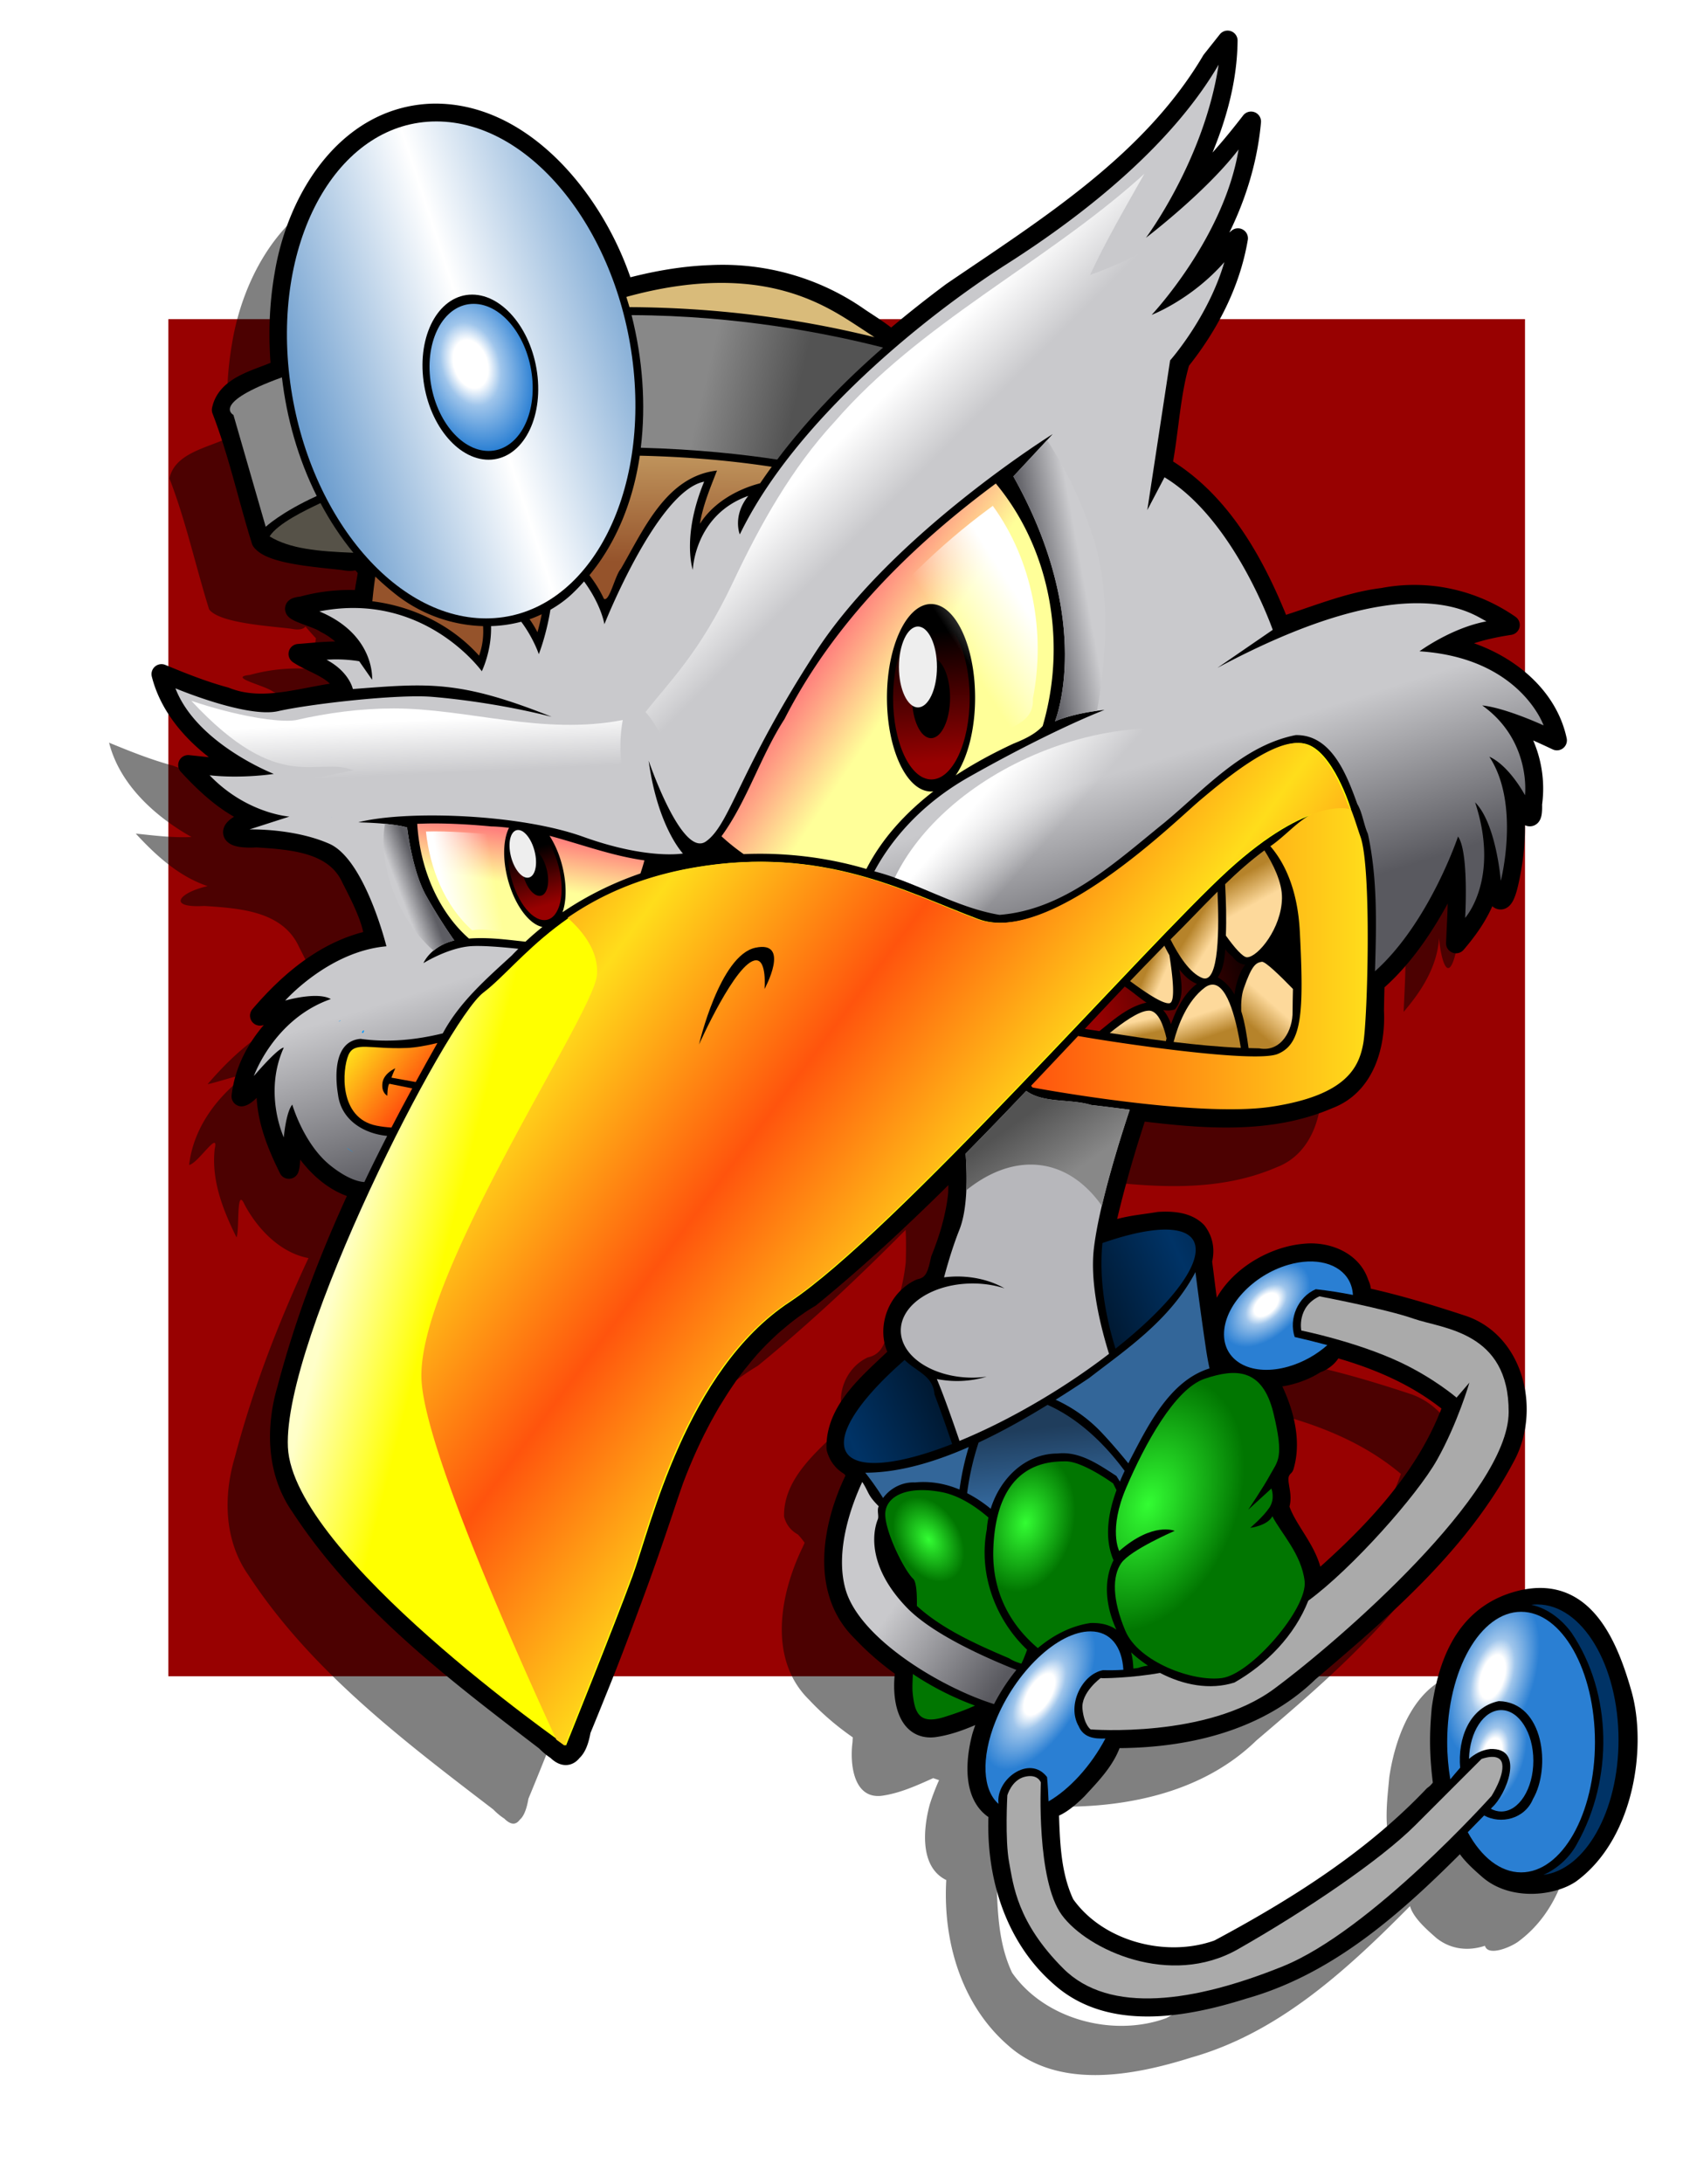
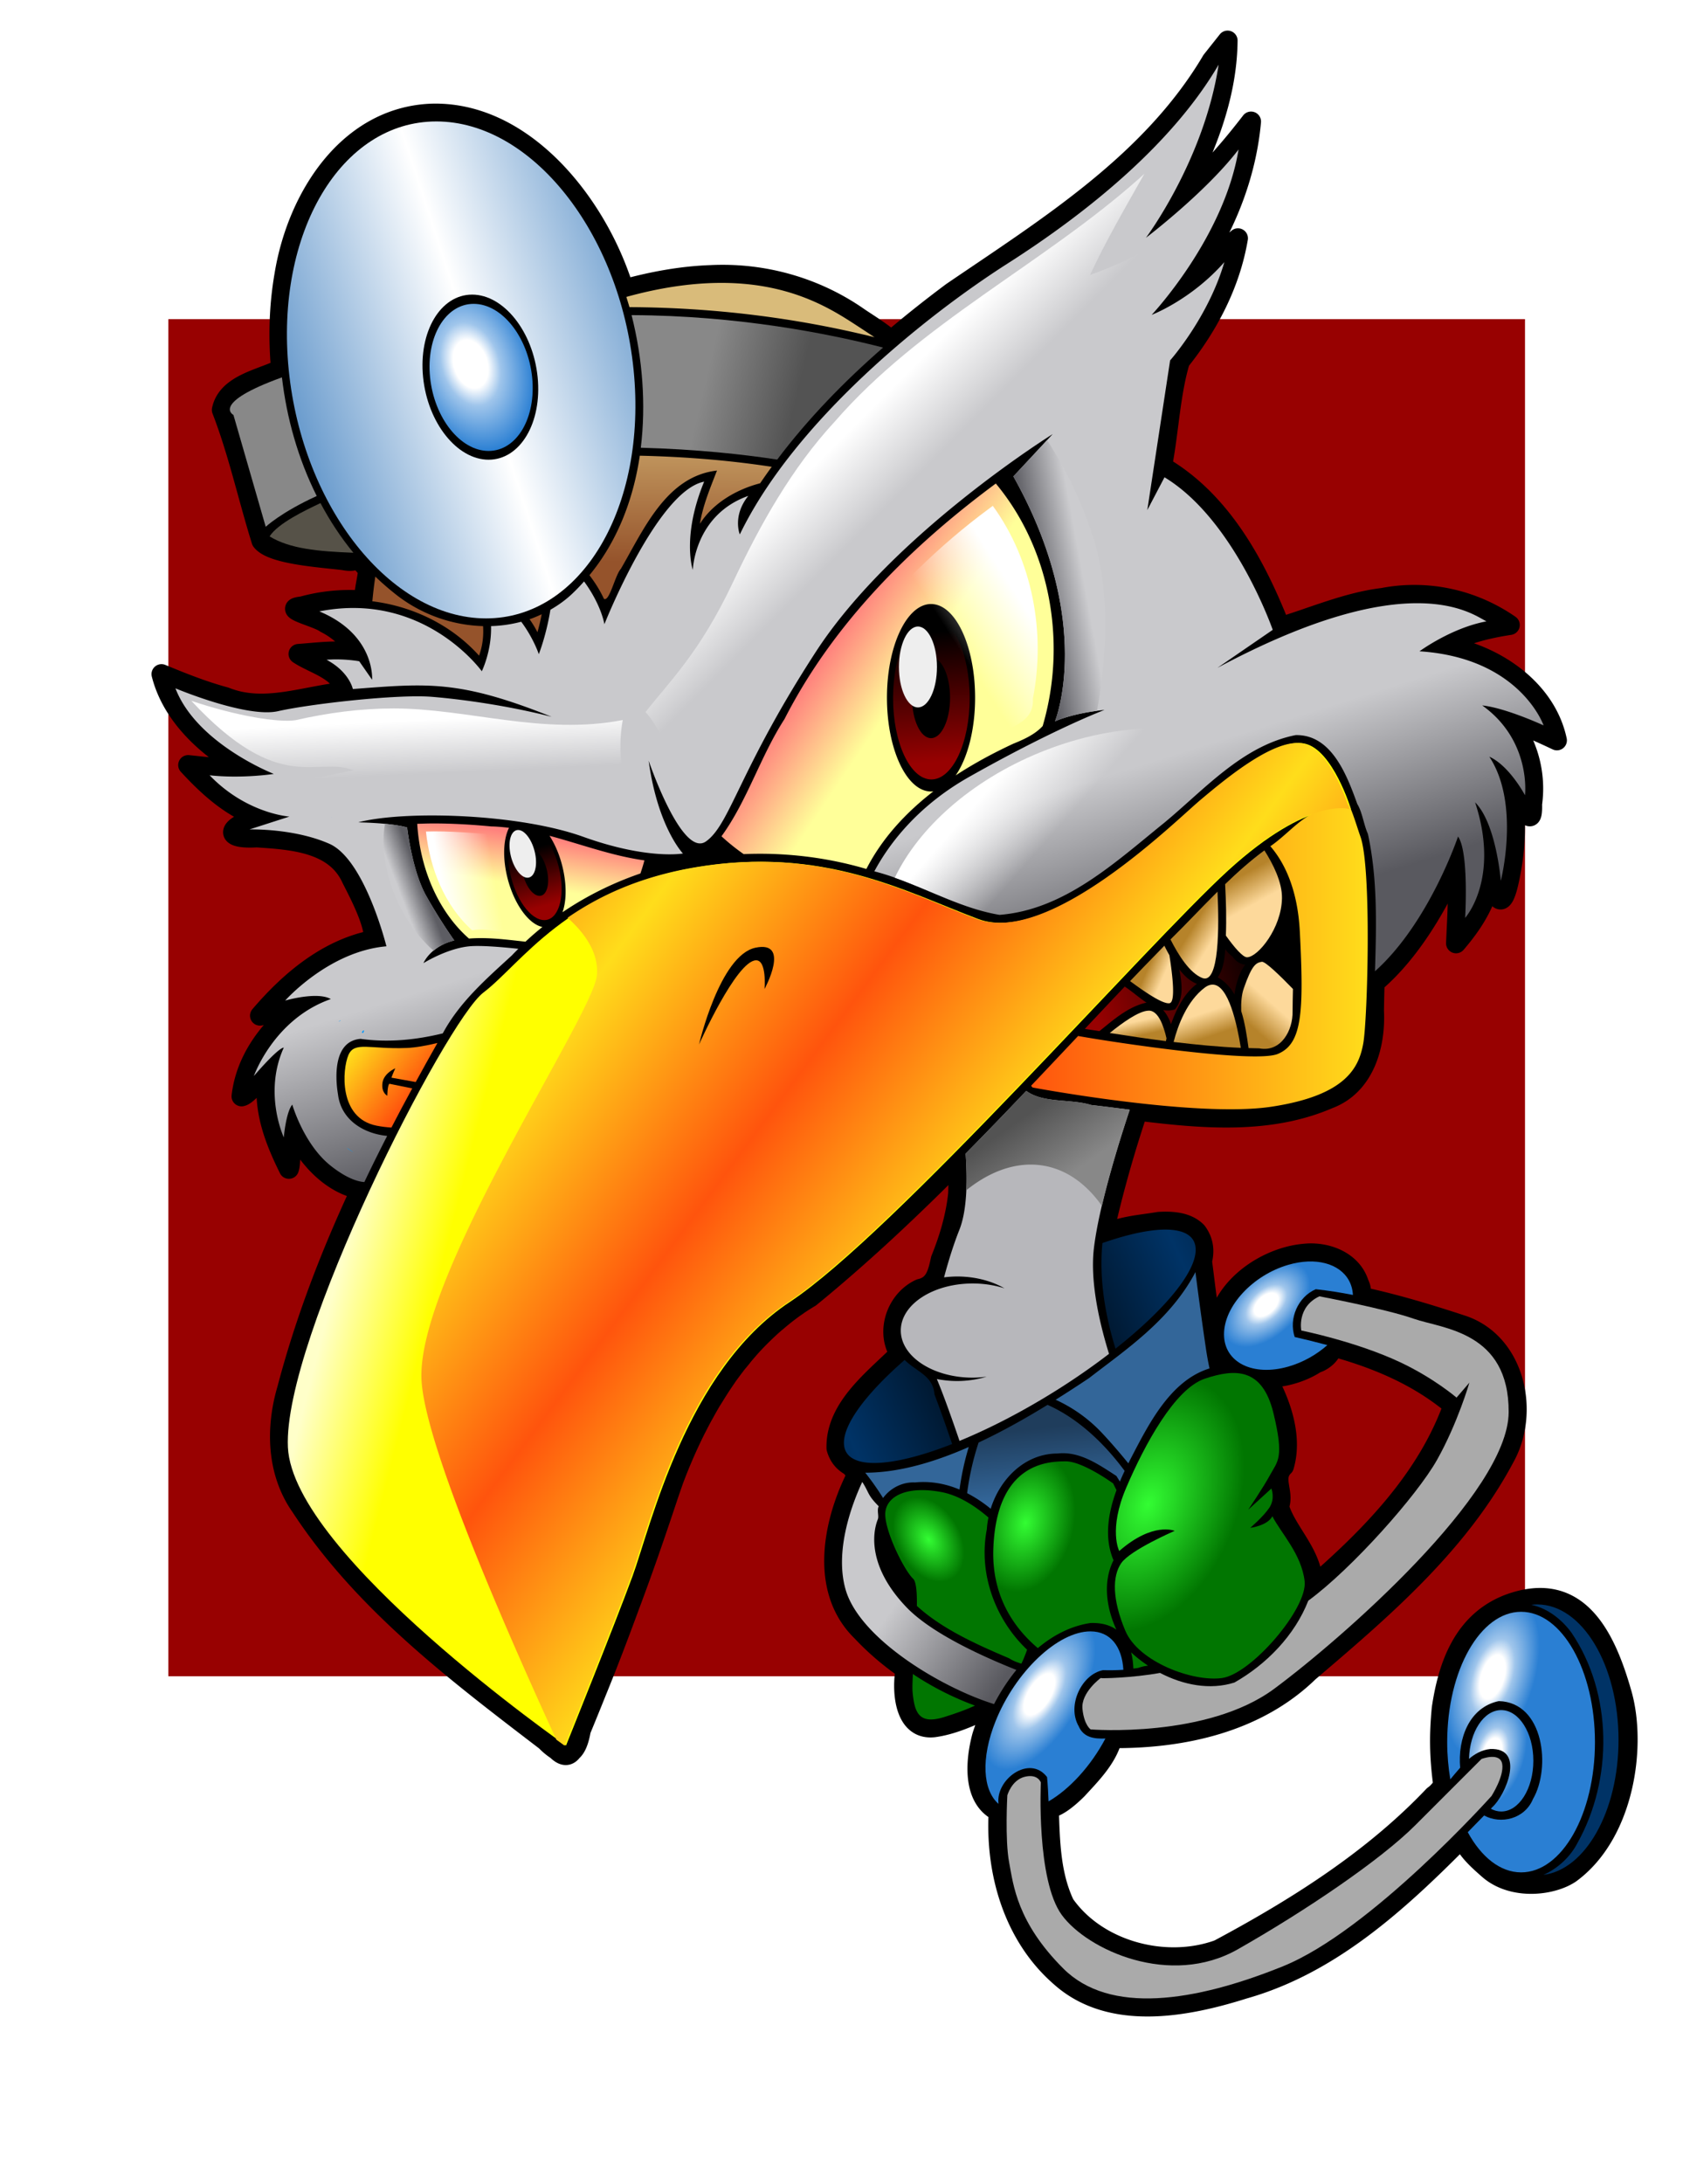
<svg xmlns="http://www.w3.org/2000/svg" xmlns:xlink="http://www.w3.org/1999/xlink" width="421.786" height="547.188" viewBox="0 0 421.786 547.188">
  <defs>
    <linearGradient xlink:href="#h" id="B" x1="294.518" y1="381.379" x2="296.455" y2="368.879" gradientUnits="userSpaceOnUse" />
    <linearGradient id="q">
      <stop offset="0" stop-color="#d9bb7a" />
      <stop offset="1" stop-color="#95532b" />
    </linearGradient>
    <linearGradient id="o">
      <stop offset="0" stop-color="#33fd33" />
      <stop offset="1" stop-color="#017601" />
    </linearGradient>
    <linearGradient id="n">
      <stop offset="0" stop-color="#fdd99b" />
      <stop offset="1" stop-color="#b6832a" />
    </linearGradient>
    <linearGradient id="m">
      <stop offset="0" stop-color="#369" />
      <stop offset="1" stop-color="#1f3d5c" />
    </linearGradient>
    <linearGradient id="l">
      <stop offset="0" stop-color="#888" />
      <stop offset="1" stop-color="#535353" />
    </linearGradient>
    <linearGradient id="k">
      <stop offset="0" stop-color="#fff" />
      <stop offset=".274" stop-color="#fff" />
      <stop offset=".476" stop-color="#9fc5eb" />
      <stop offset="1" stop-color="#2a7fd3" />
    </linearGradient>
    <linearGradient id="j">
      <stop offset="0" stop-color="#69c" />
      <stop offset="1" stop-color="#fff" />
    </linearGradient>
    <linearGradient id="i">
      <stop offset="0" stop-color="#cccccf" />
      <stop offset="1" stop-color="#5d5d63" />
    </linearGradient>
    <linearGradient id="h">
      <stop offset="0" stop-color="#ff9" />
      <stop offset="1" stop-color="#ff827d" />
    </linearGradient>
    <linearGradient id="g">
      <stop offset="0" stop-color="#ff0" />
      <stop offset="1" stop-color="#ffffc9" />
    </linearGradient>
    <linearGradient id="f">
      <stop offset="0" stop-color="#c9c9cc" />
      <stop offset="1" stop-color="#59595f" />
    </linearGradient>
    <linearGradient id="e">
      <stop offset="0" stop-color="#980101" />
      <stop offset="1" />
    </linearGradient>
    <linearGradient id="d">
      <stop offset="0" stop-color="#535353" />
      <stop offset="1" stop-color="#888" />
    </linearGradient>
    <linearGradient id="c">
      <stop offset="0" stop-color="#036" />
      <stop offset="1" />
    </linearGradient>
    <linearGradient id="b">
      <stop offset="0" stop-color="#980101" />
      <stop offset="1" />
    </linearGradient>
    <linearGradient id="a">
      <stop offset="0" stop-color="#ff540d" />
      <stop offset="1" stop-color="#ffdd1b" />
    </linearGradient>
    <linearGradient xlink:href="#a" id="V" x1="386.861" y1="412.109" x2="431.068" y2="444.939" gradientUnits="userSpaceOnUse" gradientTransform="translate(-.357)" spreadMethod="reflect" />
    <linearGradient xlink:href="#a" id="A" x1="431.219" y1="400.599" x2="515.585" y2="400.599" gradientUnits="userSpaceOnUse" />
    <linearGradient xlink:href="#b" id="E" x1="309.449" y1="387.888" x2="305.341" y2="373.781" gradientUnits="userSpaceOnUse" />
    <linearGradient xlink:href="#b" id="D" x1="405.99" y1="356.257" x2="402.805" y2="318.849" gradientUnits="userSpaceOnUse" />
    <linearGradient xlink:href="#c" id="M" x1="385.92" y1="521.301" x2="428.719" y2="502.015" gradientUnits="userSpaceOnUse" spreadMethod="reflect" />
    <linearGradient xlink:href="#d" id="W" x1="431.063" y1="439.58" x2="441.83" y2="454.759" gradientUnits="userSpaceOnUse" />
    <linearGradient xlink:href="#e" id="L" x1="446.83" y1="414.868" x2="490.158" y2="399.868" gradientUnits="userSpaceOnUse" />
    <linearGradient xlink:href="#p" id="ac" x1="431.382" y1="315.759" x2="414.942" y2="326.365" gradientUnits="userSpaceOnUse" />
    <linearGradient xlink:href="#f" id="t" x1="376.067" y1="378.585" x2="389.299" y2="420.728" gradientUnits="userSpaceOnUse" />
    <linearGradient xlink:href="#a" id="y" x1="275.312" y1="436.411" x2="260.719" y2="424.541" gradientUnits="userSpaceOnUse" />
    <linearGradient xlink:href="#g" id="z" x1="275.74" y1="509.126" x2="251.599" y2="502.964" gradientUnits="userSpaceOnUse" />
    <linearGradient id="p">
      <stop offset="0" stop-color="#fff" />
      <stop offset="1" stop-color="#fff" stop-opacity="0" />
    </linearGradient>
    <linearGradient xlink:href="#h" id="C" x1="401.482" y1="330.049" x2="384.018" y2="318.263" gradientUnits="userSpaceOnUse" />
    <linearGradient xlink:href="#i" id="X" x1="444.459" y1="306.216" x2="432.098" y2="308.489" gradientUnits="userSpaceOnUse" />
    <linearGradient xlink:href="#i" id="Y" x1="272.456" y1="383.266" x2="278.07" y2="381.119" gradientUnits="userSpaceOnUse" />
    <linearGradient xlink:href="#j" id="w" x1="237.275" y1="269.979" x2="288.234" y2="257.838" gradientUnits="userSpaceOnUse" spreadMethod="reflect" />
    <linearGradient xlink:href="#p" id="ad" x1="283.603" y1="383.731" x2="296.9" y2="381.458" gradientUnits="userSpaceOnUse" />
    <linearGradient xlink:href="#l" id="v" x1="348.63" y1="260.382" x2="371.268" y2="265.739" gradientUnits="userSpaceOnUse" />
    <linearGradient xlink:href="#m" id="N" x1="431.855" y1="536.055" x2="429.909" y2="519.135" gradientUnits="userSpaceOnUse" />
    <linearGradient xlink:href="#f" id="S" x1="397.401" y1="562.578" x2="424.317" y2="581.507" gradientUnits="userSpaceOnUse" />
    <linearGradient xlink:href="#p" id="ab" x1="420.549" y1="358.73" x2="435.165" y2="371.61" gradientUnits="userSpaceOnUse" />
    <linearGradient xlink:href="#p" id="aa" x1="290.585" y1="340.788" x2="291.223" y2="354.359" gradientUnits="userSpaceOnUse" />
    <linearGradient xlink:href="#n" id="H" x1="489.397" y1="386.262" x2="485.613" y2="379.387" gradientUnits="userSpaceOnUse" />
    <linearGradient xlink:href="#n" id="K" x1="490.378" y1="411.236" x2="485.237" y2="417.04" gradientUnits="userSpaceOnUse" />
    <linearGradient xlink:href="#n" id="I" x1="474.884" y1="414.595" x2="476.817" y2="420.399" gradientUnits="userSpaceOnUse" />
    <linearGradient xlink:href="#n" id="G" x1="476.871" y1="396.327" x2="471.776" y2="393.202" gradientUnits="userSpaceOnUse" />
    <linearGradient xlink:href="#n" id="F" x1="464.156" y1="406.282" x2="460.019" y2="404.496" gradientUnits="userSpaceOnUse" />
    <linearGradient xlink:href="#n" id="J" x1="459.598" y1="416.389" x2="460.424" y2="420.05" gradientUnits="userSpaceOnUse" />
    <linearGradient xlink:href="#p" id="Z" x1="384.594" y1="269.848" x2="398.884" y2="284.134" gradientUnits="userSpaceOnUse" />
    <linearGradient xlink:href="#q" id="u" x1="325.054" y1="258.556" x2="324.469" y2="301.77" gradientUnits="userSpaceOnUse" />
    <radialGradient xlink:href="#o" id="Q" cx="460.652" cy="540.011" fx="460.652" fy="540.011" r="23.793" gradientTransform="matrix(.854 .362 -.547 1.289 362.543 -324.968)" gradientUnits="userSpaceOnUse" />
    <radialGradient xlink:href="#o" id="R" cx="405.099" cy="548.635" fx="405.099" fy="548.635" r="17.777" gradientTransform="matrix(.38 -.229 .334 .553 68.343 336.038)" gradientUnits="userSpaceOnUse" />
    <radialGradient xlink:href="#o" id="P" cx="429.523" cy="545.304" fx="429.523" fy="545.304" r="19.401" gradientTransform="matrix(.604 .153 -.222 .877 291.45 -1.416)" gradientUnits="userSpaceOnUse" />
    <radialGradient xlink:href="#k" id="T" cx="432.26" cy="586.697" fx="432.26" fy="586.697" r="17.28" gradientTransform="matrix(.495 .305 -.647 1.049 598.923 -161.824)" gradientUnits="userSpaceOnUse" />
    <radialGradient xlink:href="#k" id="U" cx="546.228" cy="601.203" fx="546.228" fy="601.203" r="8.063" gradientTransform="matrix(.963 .271 -.47 1.67 303.423 -551.871)" gradientUnits="userSpaceOnUse" />
    <radialGradient xlink:href="#k" id="s" cx="544.136" cy="586.468" fx="544.136" fy="586.468" r="18.516" gradientTransform="matrix(.537 .172 -.34 1.066 454.065 -137.669)" gradientUnits="userSpaceOnUse" />
    <radialGradient xlink:href="#k" id="O" cx="490.206" cy="488.443" fx="490.206" fy="488.443" r="16.156" gradientTransform="matrix(.594 -.555 .33 .354 37.779 586.991)" gradientUnits="userSpaceOnUse" />
    <radialGradient xlink:href="#k" id="x" cx="268.213" cy="243.163" fx="268.213" fy="243.163" r="45.204" gradientTransform="matrix(1.216 -.041 .139 1.638 -84.462 -139.347)" gradientUnits="userSpaceOnUse" />
    <filter id="r" color-interpolation-filters="sRGB">
      <feGaussianBlur stdDeviation="11.391" />
    </filter>
  </defs>
  <g transform="translate(-172.811 -160.991)">
    <rect width="350" height="350" x="210" y="235.934" ry=".81" fill="#980101" stroke="#fff" stroke-width="10" stroke-linecap="round" stroke-linejoin="round" />
-     <path d="M467.337 188.329l-3.969 5c-15.14 25.608-41.01 41.62-65.062 58a294.9 294.9 0 00-15.313 12.187c-1.776-1.885-7.065-5.07-8.469-6.093-10.742-7.383-23.66-10.99-36.718-10.344-7.392.264-14.648 1.617-21.75 3.562a95.543 95.543 0 00-1.094-3.156c-7.353-20.475-25.204-41.583-47.281-40.844-20.76.9-33.525 20.842-36.72 40.407-1.31 7.543-1.599 15.544-.843 23.593l-.469.188c-4.954 2.37-13.082 3.742-14.375 10.031 4.057 10.438 6.553 21.92 9.938 32.781 2.548 3.485 15.3 4.187 20.625 4.875 1.934.392 3.017.094 3.531-.562.857.992 1.71 1.993 2.625 2.937l-.219 1.407c-.32 2.12-.935 4.524-.718 6.312-5.232-.426-10.54.05-15.625 1.469-5.701.571 3.662 2.58 5.812 4.187 3.325 1.695 6.177 4.235 8 7.47-4.887-.804-9.852-.108-14.75.25 3.948 2.654 10.712 4.06 11.719 9.5-9.971.888-20.213 5.283-30.063 1.312-5.492-1.477-10.732-3.575-16-5.75 2.687 10.657 11.801 18.667 20.657 23.625-4.678.248-9.327-.37-13.97-.844 5.1 5.525 10.801 10.73 18 13.156-7.288 1.667-10.232 5.524-.812 4.969 8.694.59 19.633 1.195 23.75 10.312 2.389 4.672 5.593 10.872 5.688 15.344-11.636 2.224-21.093 10.182-28.625 19 2.54-.496 10.008-3.068 9.5-2.187-7.238 5.386-13.08 13.235-14.125 22.406 2.202-.326 7.543-8.95 6.406-4-.87 7.841 2.05 15.264 5.469 22.156.792-1.867-.127-12.999 2-8.25 3.24 6.106 8.925 12.107 16.031 13.438-7.528 16.118-13.94 32.73-18.469 49.937-2.924 9.874-2.636 20.934 3.469 29.563 15.685 23.945 38.809 41.406 61.313 58.625.987 1.013 1.914 1.752 2.75 2.28 1.79 1.777 2.988 1.524 3.906.282.975-.828 1.691-2.548 2.156-5.25a881.893 881.893 0 003.906-9.594c2.895-7.085 5.609-14.235 8.25-21.406.248-.667.505-1.333.75-2 .708-1.937 1.43-3.87 2.125-5.812 2.41-6.688 4.692-13.402 6.938-20.157.389-1.147.8-2.288 1.187-3.437a133.529 133.529 0 015.844-13.406c.006-.013.025-.02.031-.032a112.455 112.455 0 011.688-3.218c.007-.013.024-.02.03-.032a106.105 106.105 0 011.782-3.156c.012-.02.02-.042.031-.062.24-.406.504-.786.75-1.188.39-.636.784-1.28 1.188-1.906a92.159 92.159 0 012-3c.013-.019.018-.044.031-.063a85.068 85.068 0 012.125-2.875c.014-.018.017-.044.031-.062.45-.584.942-1.148 1.407-1.719.303-.373.595-.758.906-1.125.764-.904 1.54-1.79 2.344-2.656.02-.022.042-.041.062-.063.81-.87 1.648-1.704 2.5-2.53a67.107 67.107 0 012.719-2.5c.162-.142.336-.268.5-.407a65.144 65.144 0 012.312-1.906c.469-.363.927-.713 1.407-1.063.011-.009.019-.023.03-.031.48-.35.978-.695 1.47-1.031.011-.008.019-.023.03-.031a59.627 59.627 0 013.094-1.97c4.198-3.416 8.301-6.939 12.344-10.53a448.787 448.787 0 005.5-4.97 497.434 497.434 0 006.438-6.03c1.68-1.6 3.338-3.193 5-4.813 2.213-2.16 4.409-4.34 6.593-6.531.395-.396.794-.791 1.188-1.188.141 2.7.113 5.39.031 8.094-.579 5.64-2.196 11.128-4.344 16.438-.747 3.38-1.405 6.589-5.156 7.406-6.07 2.774-8.704 10.855-5.156 16.281-.032.012-.062.018-.094.031-6.556 6.51-15.96 13.524-15.75 23.594.587 2.162 1.841 3.553 3.438 4.437.583.577 1.154 1.313 1.718 2.094l-.5 1.125c-5.708 11.727-8.74 28.12 1.657 38.25 3.292 3.518 6.968 6.635 10.906 9.375-.018.407-.044.813-.063 1.219-.68 5.13.105 14.183 7.22 13.437 4.573-.617 8.807-2.549 13-4.437.487.173.978.335 1.468.5-.907 2.047-1.709 4.11-2.344 6.156-1.639 6.091-2.517 15.642 4.156 18.875-.877 15.216 3.717 31.148 15.407 41.344 12.486 11.245 31.331 7.743 45.968 3.125 21.98-6.201 39.043-21.983 54.844-37.938.837 3.021 4.452 6.088 6.656 8.032 3.686 2.915 8.095 3.241 12.125 1.906.76 2.673 6.2.477 8.282-1 13.589-9.967 15.788-29.404 12.906-44.906-2.222-10.804-9.176-24.797-22.063-24.407-1.83.427-2.458 1.099-2.406 1.844-.61-.039-1.22-.057-1.844 0-12.064 1.775-17.267 15.53-18.843 26.188-.577 6.248-1.548 13.292.968 19.125-.94 1.028-1.916 1.974-3 2.718-15.25 16.088-34.413 28.152-53.875 38.563-13.334 4.875-30.477.312-38.625-11.375-3.555-7.51-3.662-15.911-3.937-24.094 2.229-.024 5.608-3.13 7.187-4.719 3.446-3.751 7.46-7.776 8.72-12.78 17.748.143 36.215-3.917 49.25-16.595 18.444-15.706 37.56-32.034 49.062-53.687 6.343-11.301 2.729-28.442-10.282-33.063-8.455-2.79-17.235-5.459-26.03-7.312.477-.768.513-1.834-.188-3.25-1.76-5.606-8.068-8.012-13.532-7.469-11.271.932-24.186 10.92-21.875 23.281.663 1.943 1.707 3.484 3 4.657-.05.005-.105-.005-.156 0a18.881 18.881 0 00-2.906.312c-1.703-8.728-2.724-17.582-3.844-26.406.638-2.47.437-4.964-1.312-7.313-2.408-2.48-6.28-2.7-9.532-2.5-4.448.78-9.96 1.034-13.875 3.375.125-.961.292-1.919.47-2.875.03.042.062.084.093.125 1.588-6.952 3.455-13.778 5.531-20.562a450.976 450.976 0 012.531-7.906c16.143 1.988 32.842 3.52 47.907-3 8.876-3.364 11.72-13.324 11.28-22.032.032-2.336.087-4.676.157-7.03 9.304-7.944 15.906-19.769 20.563-29.938.635 6.677.115 13.382-.157 20.062 4.518-5.254 8.426-11.378 8.875-18.5.41 5.12 2.245 12.179 4.282 3.281 1.754-7.718 2.292-16.019.53-23.812 2.201 2.558 5.614 12.06 5.376 4.125 1.051-7.358-.956-15.083-5.594-20.875 4.069 1.311 7.942 3.125 11.813 4.937-2.822-13.277-16.247-21.778-28.407-23.687 5.028-2.92 10.809-4.33 16.594-5.219-9.282-6.432-20.684-8.934-31.812-6.781-8.856 1.04-17.908 4.99-25.72 7.312-6.126-15.593-14.78-31.6-29.624-40.25 1.71-8.705 2.007-18.062 4.5-26.406 7.14-8.922 12.606-19.355 14.531-30.75-4.065 3.524-9.77 10.343-13.219 11.906 8.919-12.068 15.134-26.097 16.5-41.156-5.479 7.113-11.33 13.803-18.093 19.688 6.54-12.286 12.092-25.783 12.218-39.969zm26.375 327.156c10.911 2.983 21.416 7.365 30.187 14.75-6.6 18.494-20.74 32.89-35.281 45.469.576-7.77-6.548-13.582-8.406-20.125 1.46-3.53-1.844-7.093 1.25-10.094 1.99-6.72-.296-14.333-3.375-20.375a9.89 9.89 0 00-1.406-1.812c4.522.117 9.343-1.331 12.812-3.625 2.202-.672 3.9-2.525 4.219-4.188z" fill-opacity=".498" filter="url(#r)" />
    <path d="M480.469 171.156l-3.969 5c-15.14 25.608-41.01 41.62-65.063 58a294.9 294.9 0 00-15.312 12.188c-1.776-1.885-7.065-5.07-8.469-6.094-10.742-7.383-23.66-10.989-36.719-10.344-7.39.265-14.647 1.617-21.75 3.563a95.543 95.543 0 00-1.093-3.156c-7.353-20.475-25.204-41.583-47.281-40.844-20.76.899-33.525 20.841-36.72 40.406-1.31 7.543-1.599 15.544-.843 23.594l-.469.187c-4.954 2.37-13.082 3.743-14.375 10.031 4.057 10.438 6.553 21.92 9.938 32.782 2.548 3.485 15.3 4.187 20.625 4.875 1.934.391 3.017.093 3.531-.563.857.993 1.71 1.993 2.625 2.938l-.219 1.406c-.32 2.121-.936 4.524-.719 6.313-5.231-.427-10.538.05-15.625 1.468-5.7.571 3.663 2.58 5.813 4.188 3.325 1.694 6.177 4.235 8 7.469-4.887-.804-9.852-.108-14.75.25 3.948 2.655 10.712 4.06 11.719 9.5-9.971.889-20.213 5.283-30.063 1.312-5.492-1.477-10.733-3.575-16-5.75 2.687 10.658 11.801 18.667 20.656 23.625-4.677.248-9.326-.37-13.968-.844 5.099 5.525 10.8 10.73 18 13.156-7.29 1.668-10.233 5.524-.813 4.97 8.694.59 19.633 1.194 23.75 10.312 2.389 4.672 5.593 10.872 5.688 15.344-11.636 2.224-21.093 10.182-28.625 19 2.54-.496 10.008-3.069 9.5-2.188-7.238 5.386-13.08 13.236-14.125 22.406 2.202-.325 7.543-8.95 6.406-4-.87 7.841 2.05 15.265 5.469 22.156.792-1.867-.127-12.998 2-8.25 3.24 6.107 8.925 12.108 16.031 13.438-7.528 16.119-13.94 32.73-18.469 49.938-2.924 9.874-2.636 20.934 3.469 29.562 15.685 23.945 38.808 41.407 61.313 58.625.987 1.013 1.914 1.752 2.75 2.281 1.79 1.777 2.988 1.523 3.906.282.975-.829 1.691-2.549 2.156-5.25a881.893 881.893 0 003.906-9.594c2.895-7.086 5.609-14.236 8.25-21.407.248-.666.504-1.332.75-2 .708-1.937 1.43-3.87 2.125-5.812 2.41-6.687 4.692-13.401 6.938-20.156.389-1.148.8-2.289 1.187-3.438a133.529 133.529 0 015.844-13.406c.006-.013.025-.019.031-.031a112.455 112.455 0 011.688-3.219c.007-.012.024-.019.03-.031a106.105 106.105 0 011.782-3.156c.012-.02.02-.043.031-.063.24-.405.504-.786.75-1.187.39-.636.784-1.28 1.188-1.907a92.159 92.159 0 012-3c.013-.018.018-.043.031-.062a85.068 85.068 0 012.125-2.875c.014-.018.017-.045.031-.063.45-.583.942-1.148 1.407-1.718.303-.373.595-.758.906-1.125.763-.904 1.54-1.791 2.344-2.657.02-.021.042-.04.062-.062.81-.87 1.648-1.704 2.5-2.531a67.107 67.107 0 012.719-2.5c.162-.141.336-.267.5-.407a65.144 65.144 0 012.312-1.906c.469-.362.927-.713 1.407-1.062.011-.01.019-.023.03-.032.48-.35.978-.694 1.47-1.03.011-.009.019-.024.03-.032a59.627 59.627 0 013.094-1.969c4.198-3.416 8.301-6.94 12.344-10.531a448.787 448.787 0 005.5-4.969 497.434 497.434 0 006.438-6.031c1.68-1.6 3.338-3.193 5-4.813 2.213-2.16 4.409-4.339 6.593-6.53.395-.396.794-.792 1.188-1.188.141 2.7.113 5.39.031 8.093-.579 5.64-2.196 11.128-4.344 16.438-.747 3.38-1.405 6.59-5.156 7.406-6.07 2.774-8.704 10.855-5.156 16.281-.032.013-.062.018-.094.032-6.556 6.509-15.96 13.523-15.75 23.593.587 2.162 1.841 3.553 3.438 4.438.583.577 1.154 1.312 1.718 2.094l-.5 1.125c-5.708 11.727-8.74 28.12 1.657 38.25 3.292 3.517 6.968 6.635 10.906 9.375-.018.406-.044.812-.063 1.218-.68 5.13.105 14.184 7.22 13.438 4.573-.618 8.807-2.55 13-4.438.487.174.978.335 1.468.5-.907 2.047-1.709 4.11-2.344 6.157-1.639 6.09-2.517 15.642 4.156 18.875-.877 15.216 3.717 31.147 15.407 41.343 12.486 11.246 31.331 7.744 45.968 3.125 21.98-6.2 39.043-21.982 54.844-37.937.837 3.02 4.452 6.087 6.656 8.031 6.024 5.186 15.83 4.022 20.407.906 13.588-9.967 16.572-31.965 12.906-44.906-4.136-14.602-11.073-28.782-28.207-22.562-11.576 4.35-15.373 15.53-16.95 26.187-.576 6.248-.663 11.462.401 19.378-.94 1.028-1.348 1.722-2.432 2.466-15.25 16.087-34.413 28.151-53.875 38.562-13.334 4.876-30.477.312-38.625-11.375-3.555-7.51-3.662-15.91-3.937-24.093 2.228-.024 5.608-3.13 7.187-4.72 3.446-3.751 7.46-7.775 8.72-12.78 17.748.143 36.215-3.917 49.25-16.594 18.444-15.706 37.56-32.035 49.062-53.688 6.343-11.3 2.729-28.441-10.282-33.062-8.455-2.79-17.235-5.46-26.03-7.313.477-.768.513-1.834-.188-3.25-1.76-5.605-8.068-8.012-13.532-7.468-11.271.932-24.186 10.92-21.875 23.28.663 1.943 1.707 3.484 3 4.657-.05.005-.105-.005-.156 0a18.881 18.881 0 00-2.906.313c-1.703-8.729-2.724-17.582-3.844-26.407.638-2.47.437-4.963-1.312-7.312-2.408-2.48-6.28-2.7-9.532-2.5-4.448.779-9.96 1.034-13.875 3.375.125-.962.292-1.92.47-2.875l.093.125c1.588-6.952 3.455-13.779 5.531-20.563a450.976 450.976 0 012.531-7.906c16.143 1.988 32.842 3.521 47.907-3 8.876-3.364 11.72-13.324 11.28-22.031.032-2.336.087-4.677.157-7.031 9.304-7.943 15.906-19.768 20.563-29.938.635 6.677.115 13.382-.157 20.063 4.518-5.254 8.426-11.379 8.875-18.5.41 5.119 2.245 12.178 4.282 3.28 1.754-7.718 2.292-16.018.53-23.812 2.201 2.558 5.614 12.06 5.376 4.125 1.051-7.358-.956-15.083-5.594-20.875 4.069 1.312 7.942 3.125 11.813 4.938-2.822-13.278-16.247-21.778-28.407-23.688 5.028-2.92 10.809-4.33 16.594-5.218-9.282-6.433-20.684-8.934-31.812-6.782-8.856 1.041-17.908 4.99-25.72 7.313-6.126-15.594-14.78-31.6-29.624-40.25 1.71-8.706 2.007-18.062 4.5-26.406 7.14-8.922 12.606-19.355 14.531-30.75-4.065 3.523-9.77 10.342-13.219 11.906 8.919-12.069 15.134-26.098 16.5-41.156-5.479 7.113-11.33 13.802-18.093 19.687 6.54-12.286 12.092-25.782 12.218-39.969zm26.375 327.156c10.911 2.984 21.416 7.365 30.187 14.75-6.6 18.494-20.74 32.89-35.281 45.47.576-7.77-6.548-13.582-8.406-20.126 1.46-3.53-1.844-7.093 1.25-10.093 1.99-6.72-.296-14.333-3.375-20.375a9.89 9.89 0 00-1.406-1.813c4.522.117 9.343-1.33 12.812-3.625 2.202-.672 3.9-2.524 4.219-4.188z" stroke="#000" stroke-width="5" stroke-linejoin="round" />
    <path d="M554.031 564.781c-10.22 0-18.531 14.631-18.531 32.657 0 3.234.283 6.363.781 9.312.825-.974 1.627-1.961 2.469-2.906-.63-7.275 2.242-15.127 9.688-16.688 11.333.3 13.095 16.757 8.562 24.532-2.07 5.002-8.043 6.402-12.25 4.125-1.364 1.39-2.714 2.788-4.094 4.187 3.375 6.195 8.123 10.063 13.375 10.063 10.22 0 18.5-14.6 18.5-32.625 0-18.026-8.28-32.657-18.5-32.657z" fill="url(#s)" />
    <path d="M478.219 177.188c-11.364 19.445-32.161 36.598-52.875 49.812-20.715 13.214-53.362 39.464-67.125 67.875 0 0-1.916-4.605 2.125-9.656-13.511 4.798-13.906 18.562-13.906 18.562s-2.839-8.361 2.843-22.125c-11.743 2.273-25 35.719-25 35.719s-.704-4.73-5.094-10.719c-.803.895-1.626 1.786-2.5 2.625-1.783 1.777-3.794 3.242-5.937 4.469-1.038 6.452-2.906 11.125-2.906 11.125s-1.282-3.932-4.406-8.125a33.332 33.332 0 01-7.563 1.094c.172 6.244-2.313 11.312-2.313 11.312s-14.468-20.178-40.718-15c14.107 5.893 13.219 17.125 13.219 17.125l-3.22-4.625s-3.901-.732-8.187-.375c5.715 3.036 6.585 7.33 6.585 7.33 18.75-1.428 26.607-2.334 49.821 6.951-11.25-2.857-22.661-4.4-30-5-8.75-.714-30.705 1.809-38.562 3.594-7.857 1.786-25.719-5.719-25.719-5.719 5.357 13.93 24.656 21.438 24.656 21.438s-7.879 1.237-16.093.344c9.285 9.643 20 10.344 20 10.344l-10 3.218s11.071-.335 20 3.594c8.928 3.929 14.312 25.688 14.312 25.688-14.464 1.25-25.375 13.593-25.375 13.593s8.045-2.339 11.438-.375c-14.286 5-19.281 19.281-19.281 19.281s5.892-6.946 7.5-7.125c-5.18 11.43 0 22.5 0 22.5s.517-6.254 2.125-8.218c0 0 2.87 9.986 9.656 15.344 4.07 3.213 6.829 3.956 8.406 4.062 1.838-3.881 3.767-7.738 5.719-11.563-5.87-.562-11.515-3.979-12.313-10.312-.819-4.88-.984-13.48 5.656-14 6.994.964 13.888.261 20.594-1.375 4.223-7.86 10.866-13.612 17.313-19.531.527-.565 1.081-1.11 1.625-1.656-4.474-.472-9.544-.886-12.281-.625-5.625.535-11.5 4.218-11.5 4.218s1.657-4.172 7.718-5.687c0 0-3.611-5.031-7.094-11.281-3.482-6.25-4.718-17-4.718-17s-2.654-1.06-12.25-1.313c11.743-3.03 40.212-2.183 56.375 3.625 16.162 5.808 25 4.188 25 4.188s-6.321-6.583-8.594-23.25c0 0 8.314 24.511 14.375 20.218 6.06-4.293 8.338-17.953 27.531-47.5 19.193-29.547 59.344-54.531 59.344-54.531l-9.844 10.594c20.512 36.6 10.438 61.344 10.438 61.344 5.268-2.233 12.406-2.844 12.406-2.844s-12.472 4.66-33.938 16.781c-13.374 7.553-20.371 17.336-23.75 23.656 10.758 2.76 20.52 9.106 31.375 10.906 16.28-1.272 29.001-13.156 41.157-22.968 10.047-8.278 19.667-19.41 33.031-22.063 8.974-.218 12.834 9.928 15.469 17.25 1.268 2.081 1.645 5.293 2.656 7.469 2.445 11.217 2.136 22.89 1.781 34.438 13.585-12.132 20.813-33.75 20.813-33.75 2.778 3.914 1.781 20.375 1.781 20.375s8.813-9.745 2.5-28.938c5.303 5.303 6.438 19.656 6.438 19.656s4.953-19.224-2.875-31.094c5.05 2.273 8.937 9.657 8.937 9.657s1.656-13.661-10.719-22.5c5.935.631 15.375 5 15.375 5s-5.84-16.921-31.093-18.563c0 0 7.942-5.858 16.78-7.5-3.409-1.641-18.823-14.355-67.437 11.656l13.875-9.53s-9.573-27.613-27.125-38.22l-4.312 8.22 5.719-37.5s9.553-10.736 13.593-24.626c-8.334 9.47-18.219 13.219-18.219 13.219s18.12-19.214 21.782-41.438C475.01 209.17 460 220.563 460 220.563s14.557-19.383 18.219-43.375z" fill="url(#t)" />
    <path d="M352.219 231.875c-6.456.127-13.897 1.142-22.438 3.5.263.858.542 1.696.781 2.563 20.7.091 41.348 2.57 61.407 7.53a648.857 648.857 0 00-4.563-3c-6.313-4.103-16.876-10.953-35.187-10.593zm-19.063 43.281c-1.659 11.192-5.757 21.617-12.625 29.938 1.393 1.823 2.642 3.776 3.625 5.906 1.396.896 2.768-5.857 4.25-7.5 5.668-9.724 11.348-23.18 24.094-24.625-1.688 4.358-3.534 8.704-4.281 13.344 3.24-5.14 9.094-8.6 15.094-10.156a144.62 144.62 0 012.906-4.125c-10.915-1.674-21.976-2.53-33.063-2.782zm-66.281 30.281c-.341 2.24-.573 4.338-.75 6.188 10.154 1.267 19.83 5.929 26.75 13.625.888-2.47 1.164-4.956 1-7.406-7.868-.21-15.938-3.018-22.563-8.5a66.495 66.495 0 01-4.437-3.906zm41.688 9.438c-.99.462-1.995.896-3.032 1.25a25.078 25.078 0 011.969 3.25c.437-1.48.78-2.99 1.063-4.5z" fill="url(#u)" />
    <path d="M331.094 239.938c2.77 10.914 3.629 22.389 2.312 33.218 14.139.382 25.768 1.68 34.188 2.969 7.759-10.302 16.789-19.568 26.531-28.063-13.636-3.494-36.296-8.015-63.031-8.125zm-87.625 15.593c-17.968 6.495-12.156 9.406-12.156 9.406l8.093 28.032s3.78-3.6 12.781-7.719c-4.655-9.299-7.532-19.501-8.718-29.719z" fill="url(#v)" />
    <path d="M253.125 287.031c-3.797 1.796-10.662 5.055-12.75 8.34 5.117 3.124 12.135 3.753 21 4.098-3.167-3.856-5.908-8.037-8.25-12.438z" fill="#565248" />
    <path d="M328.805 259.266c0 34.38-20.239 62.25-45.205 62.25-24.965 0-45.204-27.87-45.204-62.25 0-34.38 20.239-62.25 45.204-62.25 24.966 0 45.205 27.87 45.205 62.25z" transform="matrix(.956 0 .1 1 -8.662 -5.602)" fill="url(#w)" />
    <path d="M307.55 255.478c1.143 11.421-4.357 20.68-12.285 20.68-7.927 0-15.28-9.259-16.422-20.68-1.143-11.421 4.358-20.68 12.285-20.68 7.928 0 15.28 9.259 16.423 20.68z" />
    <path transform="matrix(.283 0 .03 .296 205.35 178.795)" d="M328.805 259.266c0 34.38-20.239 62.25-45.205 62.25-24.965 0-45.204-27.87-45.204-62.25 0-34.38 20.239-62.25 45.204-62.25 24.966 0 45.205 27.87 45.205 62.25z" fill="url(#x)" />
    <path d="M282.438 422.281c-2.76.668-5.435 1.158-7.688 1.25-9.218.38-13.11-1.754-14.625 1.781-1.515 3.536-2.534 15.794 7.063 17.688 1.2.237 2.448.391 3.718.469 1.702-3.294 3.45-6.56 5.219-9.813l-5.719-1.156c-.49.313-.531 3-.531 3s-1.531-.732-1.219-3.188c.313-2.455 3.219-3.687 3.219-3.687s-.612 1.362-.969 2.344l6.094 1.094c1.796-3.28 3.59-6.542 5.438-9.782z" fill="url(#y)" />
    <path d="M314.663 598.299s-68.438-47.73-69.701-74.752c-1.263-27.021 39.648-106.823 48.992-113.894 9.344-7.071 20.961-25.76 53.033-31.315 32.073-5.556 52.78 6.06 70.964 12.88 18.182 6.818 49.75-24.497 56.063-29.8 6.314-5.303 18.688-15.658 25.759-14.142 7.071 1.515 11.617 16.415 11.617 16.415s-10.354-3.283-30.81 15.405c-20.456 18.687-83.843 90.913-109.854 108.086-26.011 17.172-34.85 56.316-39.396 68.69-4.546 12.375-16.667 42.427-16.667 42.427z" fill="url(#z)" />
    <path d="M505.355 363.447c-5.999 1.357-9.286 6.175-14.168 9.553 3.191 3.686 6.796 10.212 7.375 21.313 1.072 20.535.54 28.218-5.53 30.718-5.748 2.367-40.129-2.73-50.032-4.5A5691.252 5691.252 0 01431.219 433l.375.438s40.915 7.67 59.844 4.812c18.928-2.857 21.96-9.982 23.03-15.875 1.072-5.893 2.14-43.955-.718-51.813-.642-1.764-2.066-6.584-2.913-7.939-2.66.143-2.126-1.218-5.482.824z" fill="url(#A)" />
    <path d="M281.531 367.281c-1.383-.002-2.773.05-4.156.094.752 11.993 5.738 22.415 12.969 28.75 4.74-.382 9.453.274 14.156.781a74.079 74.079 0 014.25-3.687c-3.76-.76-7.7-6.643-9.094-13.782-.885-4.533-.539-8.533.719-11.062-1.479-.17-2.962-.317-4.469-.344-4.781-.456-9.57-.743-14.375-.75zm29 3.094c1.575 2.432 2.853 5.588 3.531 9.063.778 3.977.623 7.566-.28 10.093 6.039-4.094 12.622-7.347 19.53-9.719.365-1.072.71-2.16 1-3.28-8.102-1.115-15.868-4.046-23.78-6.157z" fill="url(#B)" />
    <path d="M422.375 282.125c-21.374 15.808-40.756 35.09-52.969 59.031-6.032 9.334-9.31 20.44-15.781 29.344a52.064 52.064 0 005.563 4.469c10.38-.45 20.848.799 30.75 3.719 3.959-7.72 9.903-14.11 16.78-19.438a5.19 5.19 0 01-.562.031c-6.102 0-11.062-10.529-11.062-23.5 0-12.97 4.96-23.469 11.062-23.469 6.102 0 11.031 10.498 11.031 23.47 0 8.106-1.936 15.247-4.875 19.468 4.633-3.033 9.536-5.657 14.438-7.938 2.765-1.108 5.532-2.399 7.375-4.437a68.4 68.4 0 002.75-19.219c0-16.15-5.537-30.788-14.5-41.531z" fill="url(#C)" />
    <path transform="matrix(.869 0 0 .869 53.288 42.52)" d="M417.193 337.553c0 12.971-4.947 23.486-11.049 23.486-6.101 0-11.048-10.515-11.048-23.486s4.947-23.486 11.048-23.486c6.102 0 11.049 10.515 11.049 23.486z" fill="url(#D)" />
    <path d="M410.911 335.785c0 5.596-2.134 10.133-4.767 10.133-2.632 0-4.766-4.537-4.766-10.133 0-5.596 2.134-10.133 4.766-10.133 2.633 0 4.767 4.537 4.767 10.133z" />
    <path d="M407.628 328.083c0 5.596-2.134 10.133-4.767 10.133-2.632 0-4.766-4.537-4.766-10.133 0-5.596 2.134-10.133 4.766-10.133 2.633 0 4.767 4.537 4.767 10.133z" fill="#eee" />
    <path d="M302.031 368.563c-1.733 1.937-2.374 6.08-1.437 10.875 1.299 6.65 5.163 12.062 8.625 12.062 3.462 0 5.205-5.413 3.906-12.063-.756-3.869-2.374-7.297-4.281-9.5-2.253-.561-4.517-1.036-6.813-1.375z" fill="url(#E)" />
    <path d="M309.972 379.446c.645 3.302-.226 5.98-1.945 5.98-1.72 0-3.636-2.678-4.281-5.98-.645-3.302.225-5.98 1.945-5.98 1.719 0 3.636 2.678 4.28 5.98z" />
    <path d="M306.94 374.9c.645 3.303-.226 5.98-1.945 5.98-1.72 0-3.636-2.677-4.281-5.98-.645-3.302.226-5.979 1.945-5.979 1.72 0 3.636 2.677 4.28 5.98z" fill="#eee" />
    <path d="M464.625 397.906c-2.88 2.945-5.744 5.896-8.594 8.875 3.252 2.405 8.196 5.873 9.906 5.531 1.497-.299.774-6.778-.062-12.03a33.002 33.002 0 01-1.25-2.376z" fill="url(#F)" />
    <path d="M477.938 384.375c-4.01 3.982-7.865 8.121-11.782 11.969 2.005 3.965 4.81 8.406 7.969 9.656 4.278 1.694 4.22-12.852 3.813-21.625z" fill="url(#G)" />
    <path d="M489.688 374.031c-3.466 2.544-6.7 5.435-9.844 8.469.234 4.285.36 8.586.187 12.875 2.172 3.033 4.277 5.486 5.344 5.438 2.778-.127 8.592-7.332 8.719-14.782.069-4.061-2.266-8.637-4.406-12z" fill="url(#H)" />
    <path d="M476.625 407.656c-.575.02-1.193.234-1.844.719-4.51 3.363-6.77 9.526-7.844 13.656 5.599.674 11.204 1.223 16.844 1.469-.883-5.578-3.076-15.989-7.156-15.844z" fill="url(#I)" />
    <path d="M460.625 414.188c-2.412.055-6.584 3.073-9.688 5.593 4.679.74 9.37 1.436 14.063 2.031.058-.23.097-.456.156-.687-.706-3.106-1.98-6.657-4.156-6.938-.122-.015-.241-.003-.375 0z" fill="url(#J)" />
    <path d="M489.031 401.938c-1.515.252-2.51.91-4.531 6.718-.528 1.519-.694 3.51-.625 5.625.942 2.969 1.412 6.152 1.844 9.281.885.03 1.77.048 2.656.063 5.511 1.052 8.488-4.549 8.375-9.281.014-1.832.05-3.699.094-5.594-3.187-3.283-6.953-6.956-7.813-6.813z" fill="url(#K)" />
    <path d="M495.875 388.281c-.292 2.977-1.291 5.871-3.125 8.469-.59 1.123-1.51 2.377-2.594 3.438 1.915.67 3.383 2.773 4.906 3.968.745.441 1.34.964 1.844 1.531.1-5.828.07-11.79-1.031-17.406zm-16 10.5c-.133 2.596-.545 5.101-1.875 7.063.022.006.041.025.063.031 1.845 1.056 3.143 2.532 4.125 4.25.38-2.69 1.17-5.456 2.718-7.469-1.133-.095-2.233-.674-3.187-2a8.455 8.455 0 01-1.844-1.875zm-11.5 5.063c.673 3.562 1.163 7.34-1.125 10.031-1.004.313-1.989.327-2.938.156.857.962 1.526 2.204 1.97 3.531 1.397-3.911 3.352-7.755 6.5-10.093-1.728-.674-3.168-2.001-4.407-3.625zm-13.688 4.312c-3.351 3.514-6.666 7.058-10 10.594 1.217.199 2.44.366 3.657.563 3.56-2.863 7.064-6.003 11.562-7.094.086-.012.166-.024.25-.031-1.906-1.273-3.7-2.892-5.469-4.032z" fill="url(#L)" />
    <path d="M430 434.281A1174.263 1174.263 0 01414.812 450c.45 6.348.434 14.088-1.593 19.156-1.26 3.15-2.627 7.365-3.813 11.844a26.84 26.84 0 013.281-.219c4.505 0 8.645 1.113 11.875 2.969-2.399-.772-5.113-1.219-7.968-1.219-9.961 0-18.031 5.272-18.031 11.781 0 6.51 8.07 11.813 18.03 11.813 1.193 0 2.373-.106 3.5-.25a25.588 25.588 0 01-7.406 1.094 26.28 26.28 0 01-5.093-.5c1.572 3.686 3.854 10.113 5.687 15.5 4.72-1.945 9.809-4.366 15.125-7.282 8.167-4.478 15.786-9.49 22.344-14.53-2.292-7.37-4.818-17.93-3.781-26.532 1.272-10.564 6.21-26.35 8.969-34.625-3.262-.409-6.5-.83-9.688-1.188-5.123-1.593-11.943-.364-16.25-3.53z" fill="#b7b7bb" />
    <path d="M464.938 469.031c-4.025-.015-9.468 1.146-15.844 3.375-.852 8.875.633 17.88 3.281 26.469 12.078-9.556 20.094-19.005 20.094-24.781 0-3.405-2.78-5.045-7.531-5.063zm-65.407 32.656c-9.293 8.111-15.219 15.796-15.219 20.75 0 6.836 11.215 6.56 27.125.313A408.4 408.4 0 00407 510.281c-.341-4.343-3.914-5.486-6.719-7.906a10.136 10.136 0 01-.75-.688z" fill="url(#M)" />
    <path d="M472.406 479.688c-6.38 12.105-17.592 19.507-26.594 26.5a318.951 318.951 0 01-8.437 5.468c3.834 1.76 7.902 4.379 11.625 8.344 2.33 2.482 4.528 5.056 6.594 7.594.177-.351.352-.72.531-1.063 4.525-8.694 9.961-19.672 19.813-22.718-.347-1.6-.651-3.262-.907-5a980.88 980.88 0 01-2.625-19.125zM415.594 523.5c-8.963 3.939-17.755 6.432-25.938 6.438a69.08 69.08 0 014.469 6.343c1.747-2.425 4.755-4.051 8-3.906 3.934-.387 7.679.32 11.156 1.781a68.021 68.021 0 012.313-10.656z" fill="#369" />
    <path d="M435.344 512.938c-5.739 3.525-11.541 6.757-17.281 9.437a68.342 68.342 0 00-2.875 12.688 33.035 33.035 0 015.906 3.906c2.332-7.474 8.55-13.84 16.781-13.844 5.52-.624 10.35 2.802 14.719 5.625.294.465.589.934.875 1.406a63.33 63.33 0 011.187-2.656c-.005-.007.005-.025 0-.031-5.052-6.82-11.563-13.087-19.312-16.531z" fill="url(#N)" />
    <path d="M500.531 477.031c-1.518.065-3.139.33-4.812.813-8.927 2.57-16.156 10.363-16.156 17.406 0 7.043 7.23 10.664 16.156 8.094 3.657-1.053 7.042-2.98 9.75-5.375-2.73-.733-5.455-1.41-8.188-2.031-1.54-4.6.826-10.035 5.281-11.97 3.1.339 6.206.827 9.313 1.438-.292-5.4-4.974-8.646-11.344-8.375z" fill="url(#O)" />
    <path d="M439.906 527.094c-4.293 0-17.398.25-18.156 21.968-.43 12.338 5.746 20.264 11.156 24.813 3.791-3.172 8.206-5.534 13.188-6.281 2.773-.094 4.893.533 6.5 1.656-2.546-5.51-3.42-12.041-.719-17.375-2.372-5.57-1.371-11.774.75-17.563l-.844-1.687s-7.582-5.531-11.875-5.531zm16.375 47.843c.34 1.275.512 2.659.563 4.063.41-.04.818-.087 1.219-.156.844-.298 1.66-.488 2.468-.563a33.31 33.31 0 01-4.25-3.343z" fill="url(#P)" />
    <path d="M453.306 549.559s-2.778-5.304 1.768-15.91c4.545-10.607 12.122-24.749 19.698-27.274 7.576-2.526 14.394-2.778 17.172 8.586 2.778 11.364 1.01 12.122-.757 15.405-1.768 3.283-5.556 8.839-5.556 8.839l5.808-5.304s1.01 2.526-.505 4.799c-1.515 2.272-4.798 5.05-4.798 5.05s4.293-.505 5.556-2.904c2.02 4.04 7.323 9.47 8.081 16.289.758 6.818-13.385 23.233-20.708 24.244-7.324 1.01-20.96-4.041-24.244-11.87-3.283-7.828-3.283-13.637-1.01-16.92 2.273-3.283 13.385-8.081 13.385-8.081s-5.408-2.36-13.89 5.05z" fill="url(#Q)" />
    <path d="M403.156 534.313c-4.948.189-7.964 2.25-8.437 5.28-.632 4.041 4.538 14.634 6.937 16.907.768.727.988 3.383.938 6.813 6.476 5.922 15.414 9.83 23.125 13.125.879.587 1.943.989 3.062 1.343.566-1.156 1.026-2.335 1.438-3.5-7.973-7.555-12.25-19.072-10.094-30.156.062-.99.206-1.987.406-2.969-2.876-2.48-7.16-5.516-11.812-6.375-2.052-.379-3.913-.532-5.563-.468zm-1.562 46.062c-.1 1.932-.16 3.637-.063 4.656.505 5.304 1.78 8.083 8.094 6.063 2.304-.737 4.933-1.612 7.531-2.813a74.05 74.05 0 01-15.562-7.906z" fill="url(#R)" />
    <path d="M388.906 532.25c-2.37 5.079-7.06 17.059-4.156 27.031 3.572 12.263 23.968 24.514 37.188 28.625a50.663 50.663 0 015.593-8.562c-8.017-3.184-21.139-9.04-27.5-15.657-9.47-9.848-8.734-18.305-7.219-22.093.32-.8-.29-2.22.22-3.25-2.912-2.917-2.333-3.332-4.126-6.094z" fill="url(#S)" />
    <path d="M446.094 569.688c-8.16 0-18.805 10.085-23.781 22.5-3.74 9.326-3.2 17.318.75 20.718-.82-6.153 7.803-12.445 12.156-6.718.188 1.996.296 4.04.375 6.093 5.263-3.062 10.582-8.825 14.25-15.75-2.845.111-5.492-.263-6.688-3.062-3.039-5.247.804-13.065 6.094-14.063 1.717.051 3.41.017 5.094-.093-.34-5.815-3.235-9.625-8.25-9.625z" fill="url(#T)" />
    <path d="M503.469 485.75c-5.715 2.679-4.531 8.563-4.531 8.563s13.83 2.79 24.812 7.968c8.464 3.991 14.094 8.844 14.094 8.844l3.218-3.75s-2.946 10.179-8.125 19.375c-5.005 8.889-21.325 27.257-32.25 35.25-3.387 8.684-10.49 15.953-18.5 20.5-6.15 1.962-12.888.613-18.656-2.406-6.85 1.25-14.804 1.423-14.875 1.281 0 0-5.009 3.674-4.562 7.781.446 4.107 2.062 5.094 2.062 5.094s29.125 2.313 46-10.188c16.875-12.5 58.661-49.013 58.75-69.28.09-20.269-16.607-20.907-23.75-23.407-7.143-2.5-23.687-5.625-23.687-5.625zM425.268 610.755s1.071-3.84 4.375-4.643c3.303-.803 4.018 1.429 4.018 1.429s-1.161 24.464 5.268 33.214c6.428 8.75 27.142 18.214 44.107 8.571 16.964-9.642 35.714-22.321 44.464-31.071l16.607-16.607s4.643-1.786 5.179 1.25c.535 3.036-2.679 8.036-2.679 8.036s-30.178 33.75-52.321 42.678c-22.143 8.929-43.393 12.143-55 .536-11.607-11.607-12.5-20.893-13.572-26.607-1.071-5.715-.446-16.786-.446-16.786z" fill="#aaa" />
    <path d="M549.031 589.406c-4.352 0-7.906 5.42-8.062 12.219 1.513-1.294 3.216-2.235 5.281-2.469 9.004-.381 3.91 11.608.531 14.594-.118.12-.225.255-.343.375.81.432 1.69.688 2.593.688 4.452 0 8.063-5.703 8.063-12.72 0-7.015-3.611-12.687-8.063-12.687z" fill="url(#U)" />
    <path d="M558.063 562.938c-.512 0-.998.031-1.5.093 4.061.847 7.65 3.651 10.093 7 10.314 15.215 10.4 36.688 1.532 52.594-1.794 3.524-4.952 6.45-8.563 8.062 10.52-1.319 18.813-15.943 18.813-33.812 0-18.738-9.13-33.938-20.375-33.938z" fill="#036" />
    <path d="M498.018 347.125c-7.21-.092-18.456 9.31-24.375 14.281-6.314 5.304-37.88 36.631-56.063 29.813-18.182-6.819-38.865-18.431-70.937-12.875-13.866 2.402-23.905 7.251-31.594 12.562 3.56 3.142 7.956 8.344 7.344 14.469-1.01 10.102-45.453 75.741-43.938 101.5.923 15.69 19.43 58.68 33.782 89.938.966.691 2.062 1.5 2.062 1.5s12.142-30.064 16.688-42.438c4.545-12.374 13.363-51.515 39.375-68.688 26.011-17.172 89.419-89.405 109.875-108.093 20.455-18.688 30.78-15.406 30.78-15.406s-4.522-14.892-11.593-16.407a7.243 7.243 0 00-1.406-.156z" fill="url(#V)" />
    <path d="M347.998 422.658s5.177-22.35 14.142-24.243c8.965-1.894 2.273 10.354 2.273 10.354s.641-7.27-2.147-7.198c-4.925.127-14.268 21.087-14.268 21.087z" />
    <path d="M430 434.281A1174.263 1174.263 0 01414.812 450c.206 2.903.294 6.09.157 9.188 5.09-4.096 10.607-6.438 16.156-6.438 7.13 0 13.255 3.837 17.844 10.344 2.062-8.798 5.035-18.292 6.969-24.094-3.262-.409-6.5-.83-9.688-1.188-5.123-1.593-11.943-.364-16.25-3.53z" fill="url(#W)" />
    <path d="M435.219 271.25l-8.438 9.094c20.512 36.6 10.438 61.344 10.438 61.344 3.653-1.548 8.083-2.3 10.531-2.625 1.6-8.858 4.058-28.013-1-43.563-3.489-10.725-7.987-18.851-11.531-24.25z" fill="url(#X)" />
    <path d="M269.281 367.375c-.638 3.677-.448 7.977.719 12.594 1.973 7.806 6.333 14.736 11.469 19.187 1.185-.986 2.842-1.976 5.187-2.562 0 0-3.611-5.031-7.094-11.281-3.482-6.25-4.718-17-4.718-17s-1.383-.538-5.563-.938z" fill="url(#Y)" />
    <path d="M459.625 204.5l-.719.656-.437.406c-24.357 21.694-54.888 36.217-76.438 61.032-10.775 11.634-18.679 25.76-25.5 40.219-8.385 17.773-15.992 24.94-21.937 32.562 5.554 6.319 7.202 15.452 12 22.25 6.827-11.429 11.428-24.023 18.812-35.125 15.524-25.987 38.659-46.429 63.813-62.75 3.768-1.987 10.853-6.67 13.187-.625 5.695-3.62 6-4.942 17.594-18.531 3.179-3.273-4.098.845-5.969.812-3.992.771-15.294 6.027-7.875-.719 6.614-8.032 13.442-15.929 19.156-24.625-5.873 4.323-12.47 7.372-19.312 9.813 4.061-8.73 8.894-16.992 13.625-25.375z" fill="url(#Z)" />
    <path d="M271.406 338.469c-8.221.006-16.445 1.1-24.5 2.937-4.21.674-14.722-1.001-26.143-4.839 22.356 24.036 31.423 13.705 40.612 17.402-5.182 1.028-10.346 2.151-15.531 3.156 6.776 1.907 13.699 2.19 20.437.063 13.952-1.729 28.358-.68 42.125 1.937 7.885 1.734 15.892 5.043 23.531 6.125-3.233-7.434-4.484-15.87-3.062-23.875-20.13 3.91-38.885-2.92-57.469-2.906z" fill="url(#aa)" />
    <path d="M255.906 365.719c.13-.04.03.083 0 0zM257.656 416.875c.37.035 1.044-.616 0 0zM263.5 419.563c.381.928.976-1.405 0 0zM260.094 448.875c3.463 2.192-1.651-1.261 0 0z" fill="#0197fd" />
    <path d="M462.406 343.438c-9.146.076-19.093 2.028-28.969 6.062-17.345 7.085-30.422 18.95-36.375 31.375 8.804 3.107 17.14 7.802 26.25 9.313 16.28-1.273 29.001-13.157 41.157-22.97 7.265-5.985 14.323-13.439 22.719-18.124-6.687-3.784-15.295-5.736-24.782-5.656z" fill="url(#ab)" />
    <path d="M420.781 288.344c-25.311 18.688-44.989 44.194-57.298 73.14-1.05 2.866-3.758 6.06-4.327 8.579 5.653 2.289 12.189-.127 17.991 1.788 3.59.017 8.019 2.306 11.01 1.618 2.73-5.056 7.945-9.134 10.78-13.531 4.723-3.037 14.715-9.968 22.032-14.282 4.33-2.298 11.116-3.379 10.687-9.625 3.285-16.533-.095-34.65-10.031-48.312l-.804.595-.04.03z" fill="url(#ac)" />
    <path d="M316.563 385.406c4.762-2.955 10.045-5.235 15.187-7.25-5.836-.92-12.14-3.264-17.281-4.437l-16.844-3.594c-6.011-.387-12.026-1.014-18.063-.813.967 9.153 4.63 18.508 11.594 24.75 4.548-1.015 10.237 2.116 13.906-.437z" fill="url(#ad)" />
  </g>
</svg>